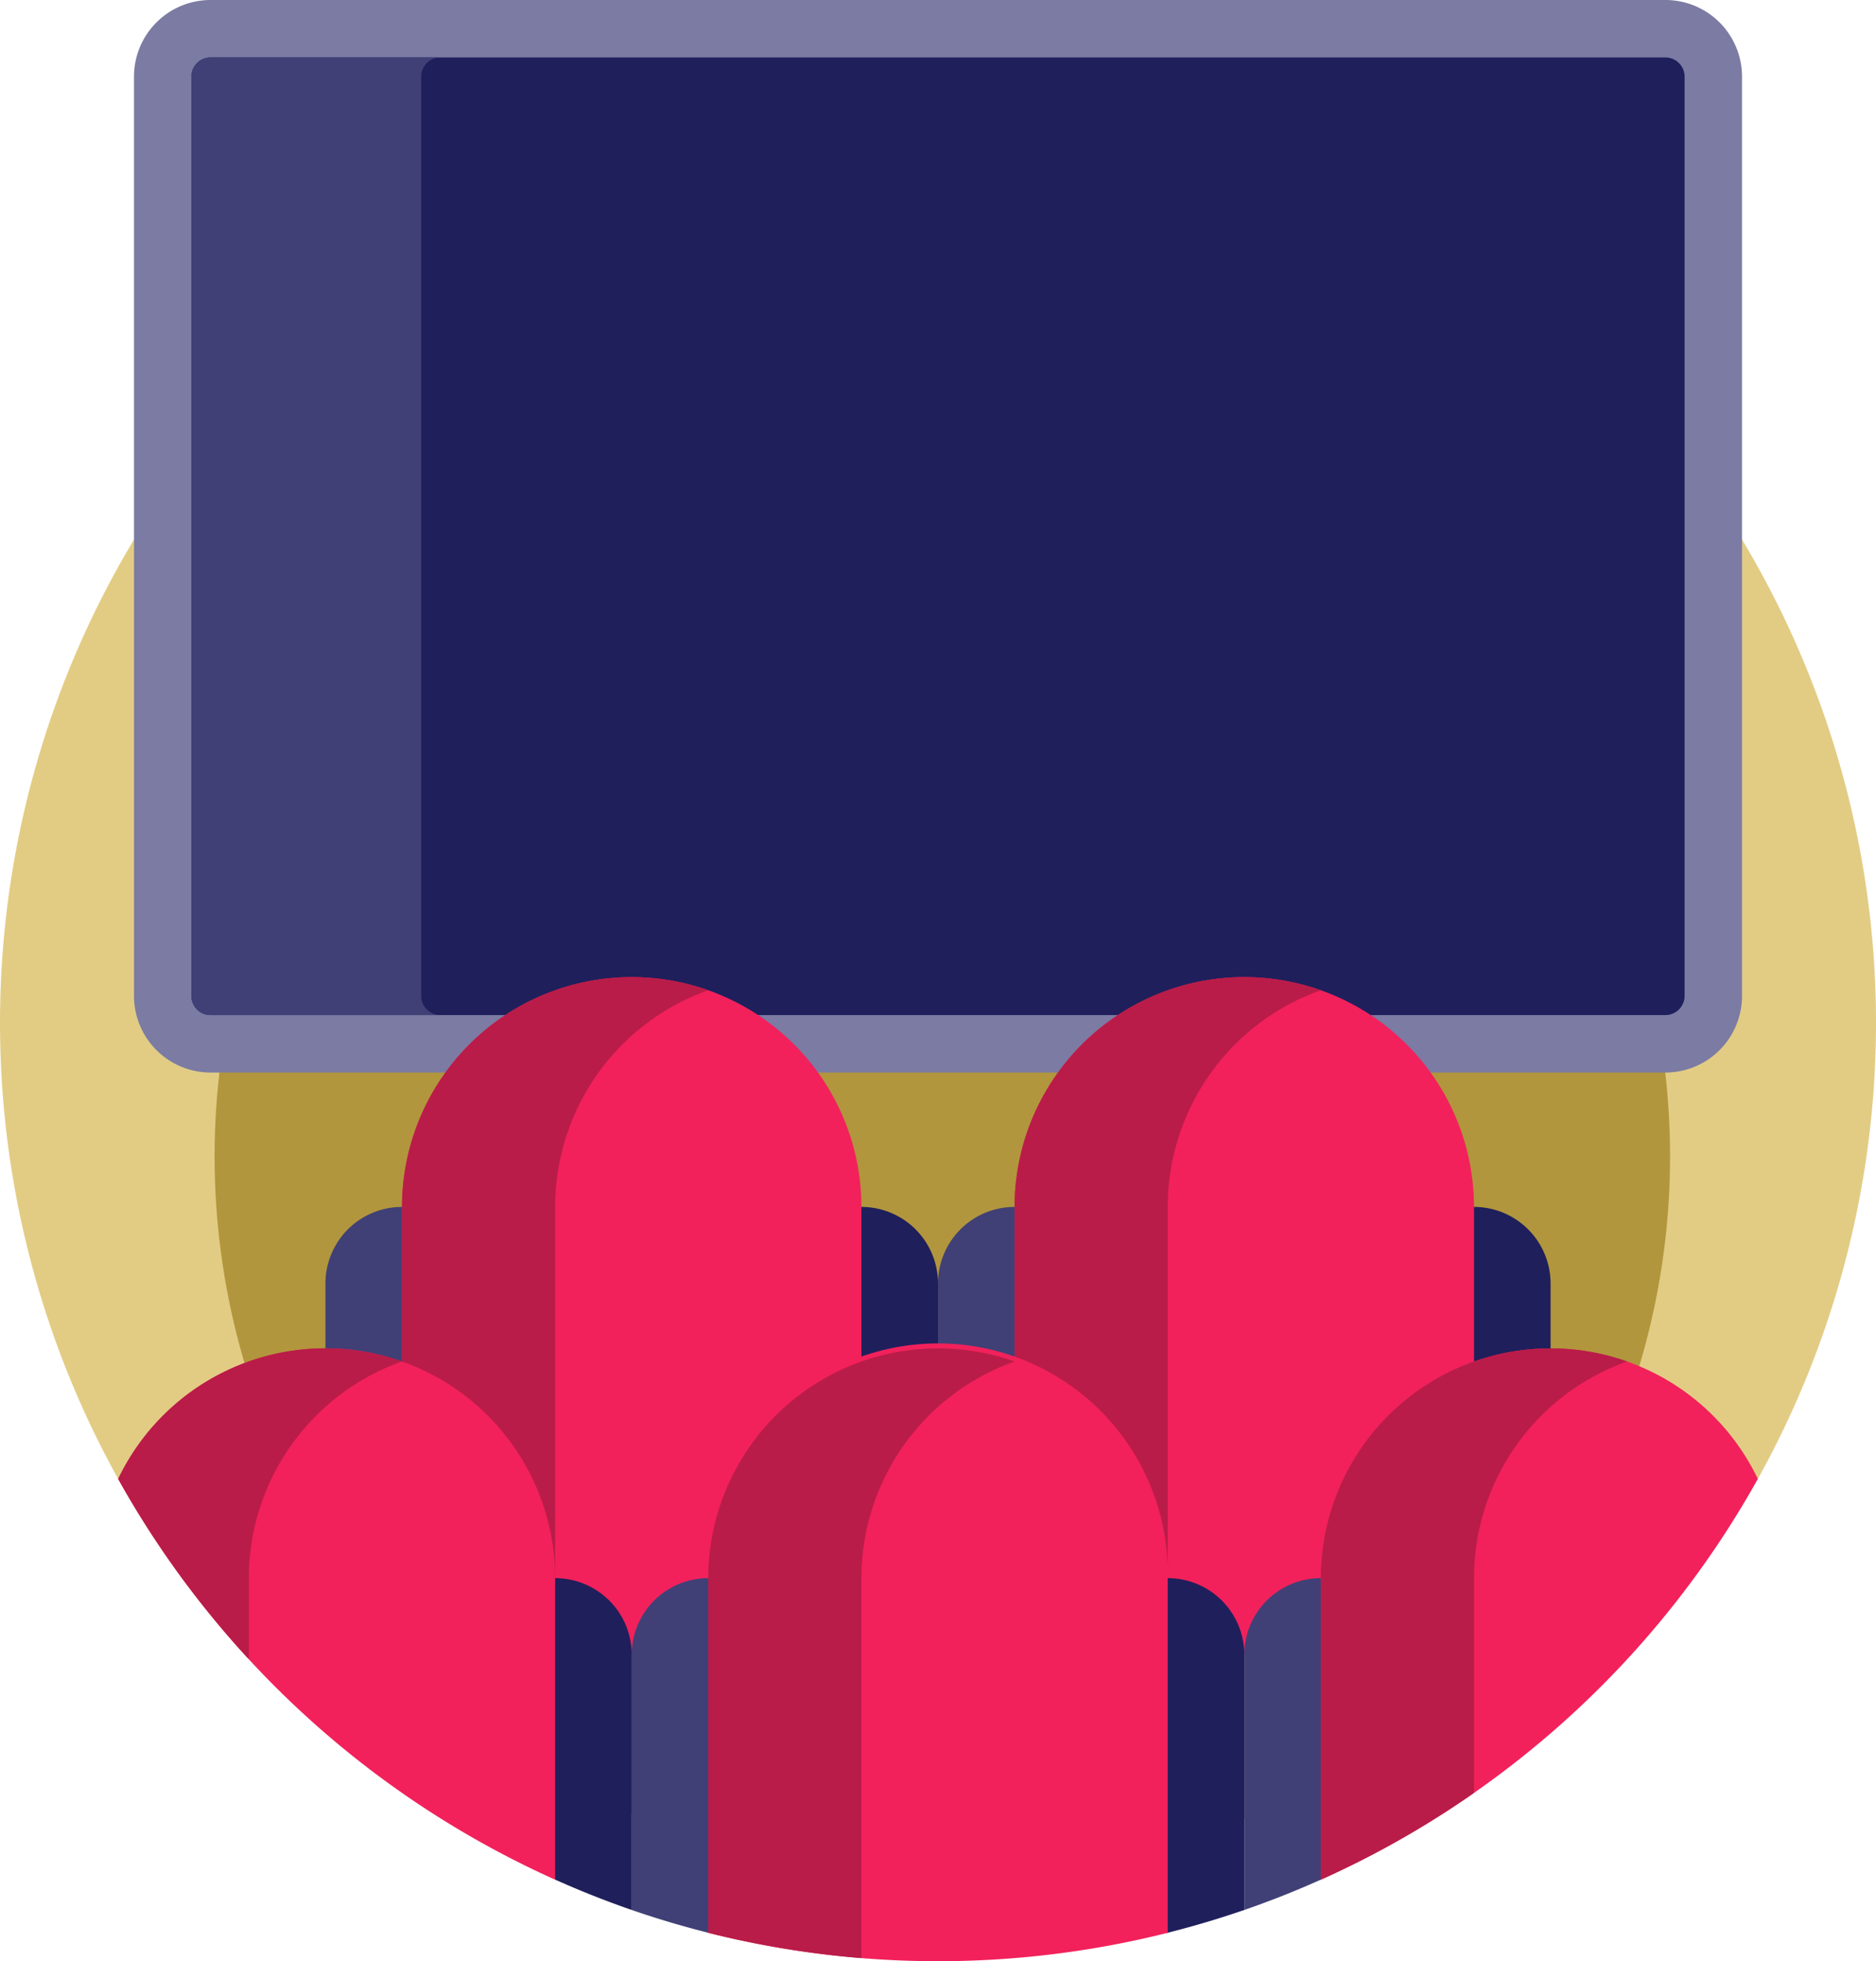
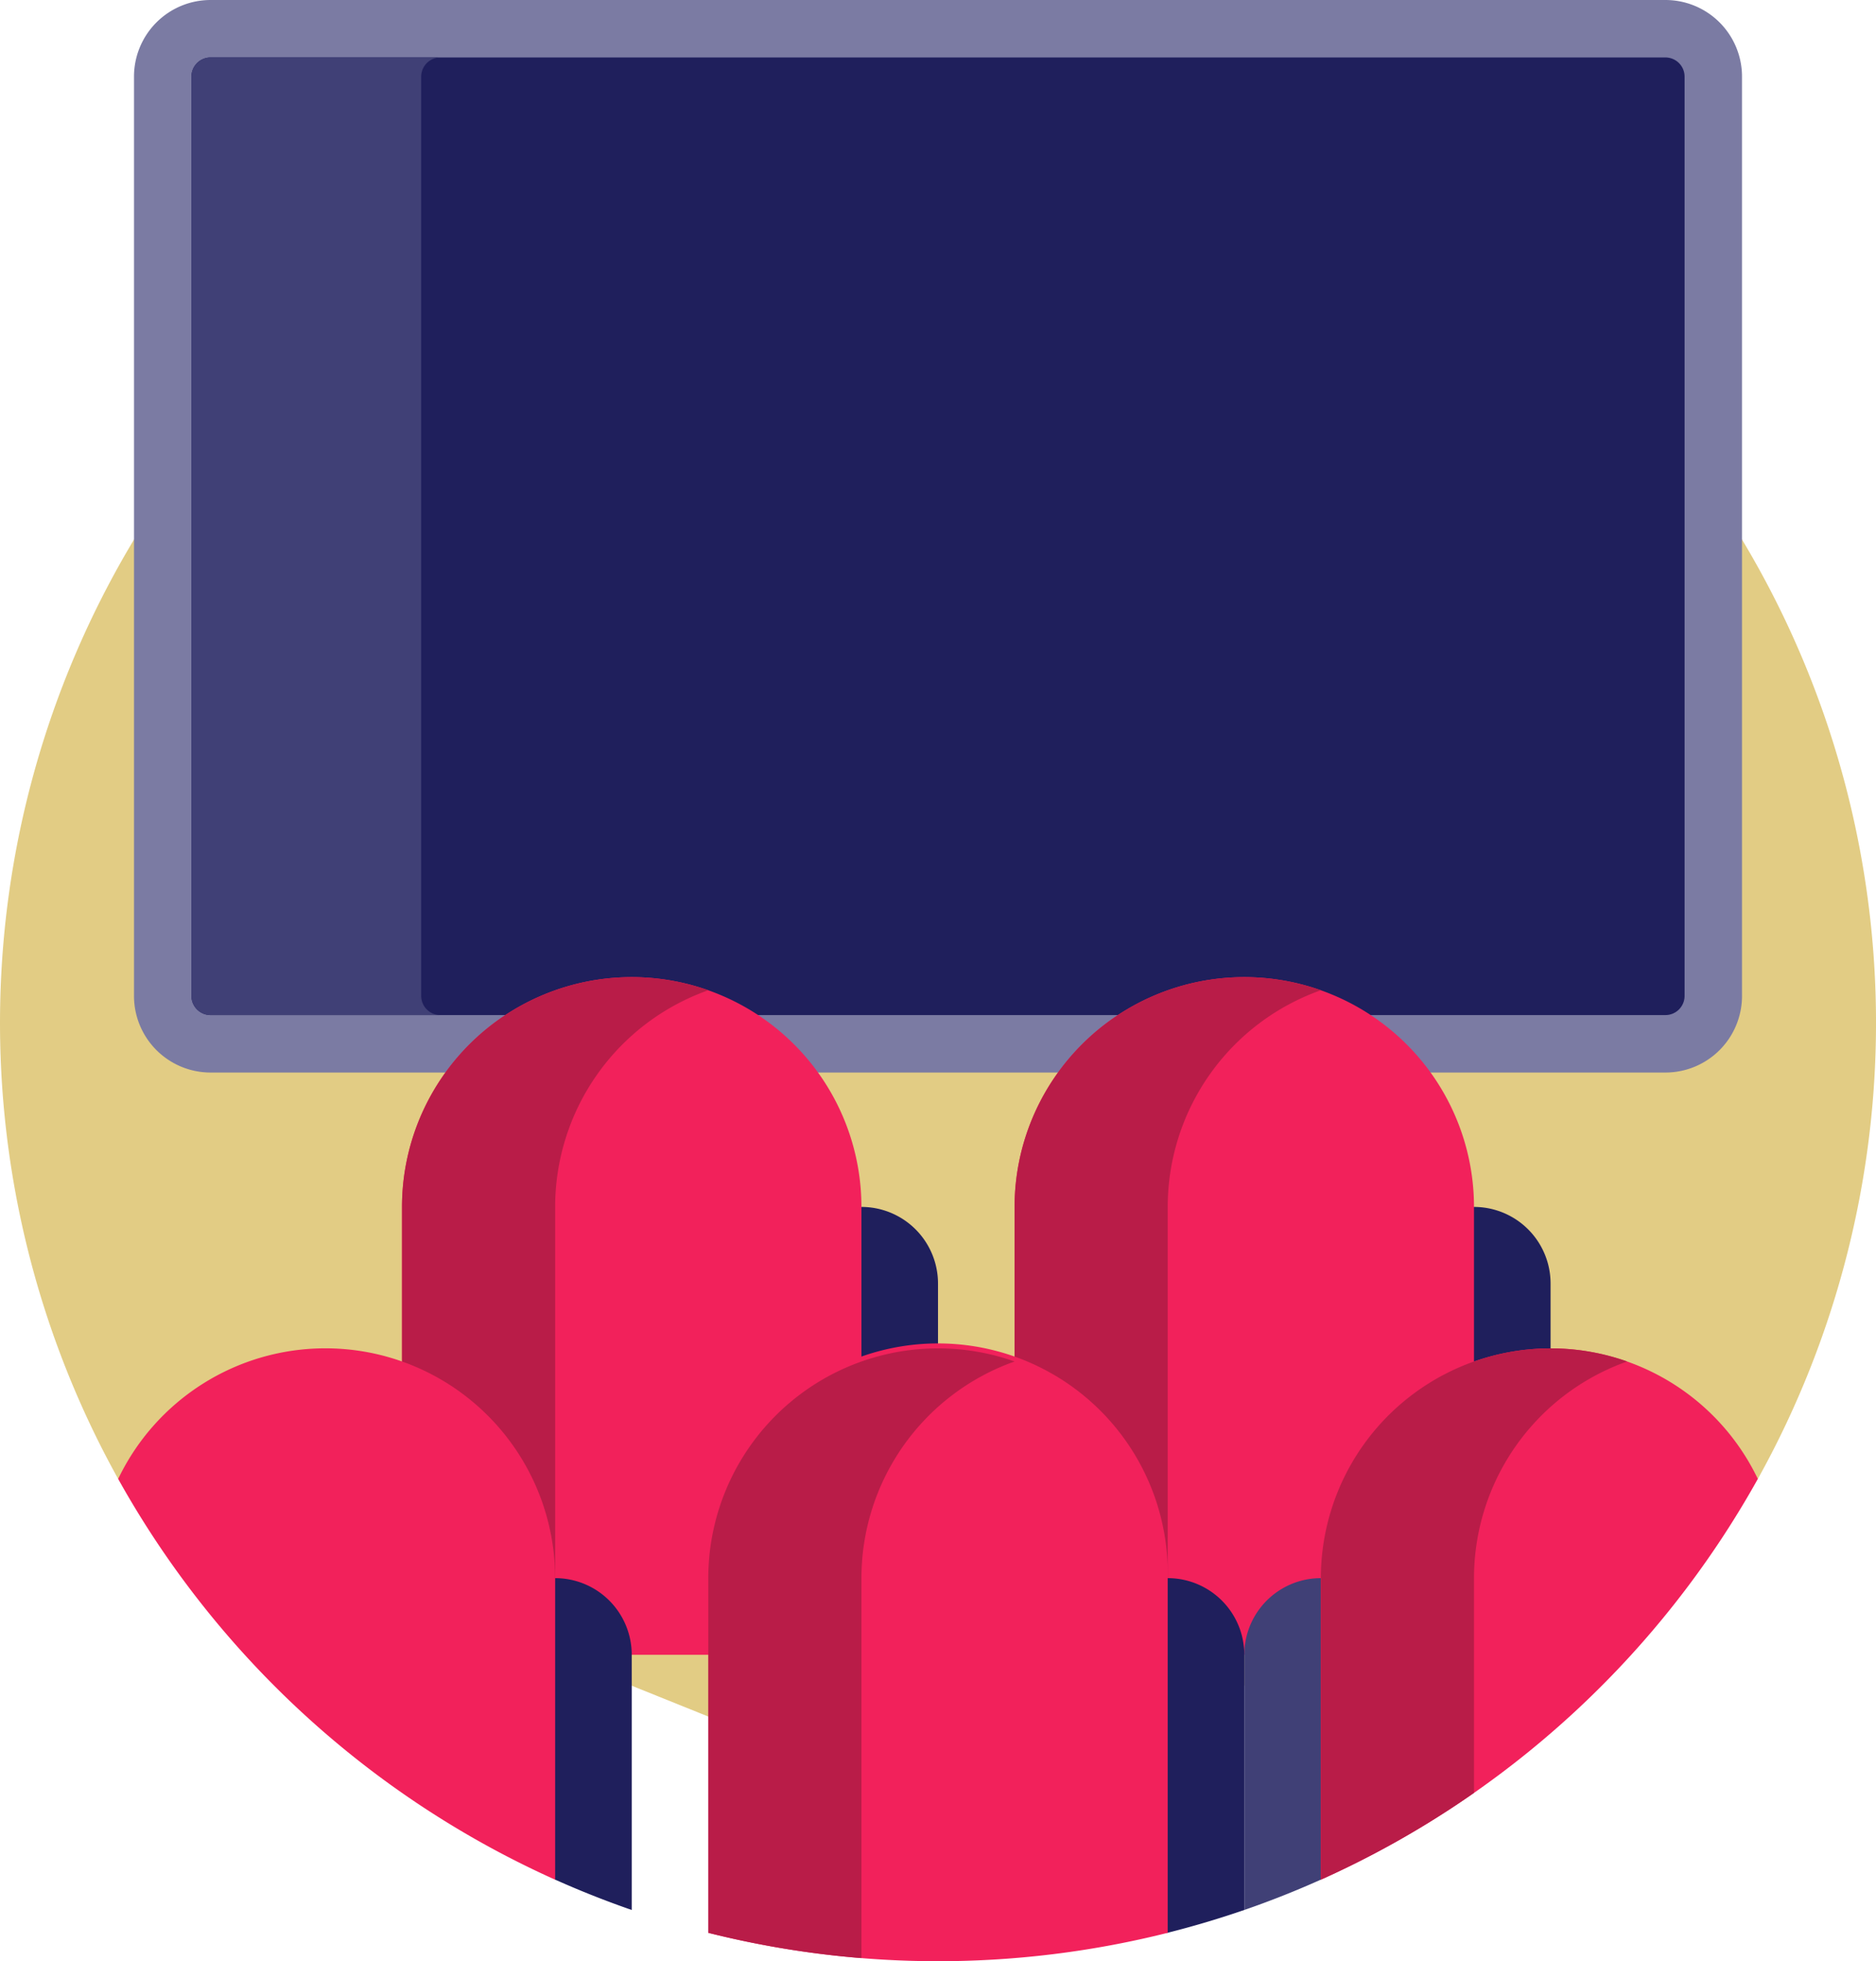
<svg xmlns="http://www.w3.org/2000/svg" width="162.481" height="169.776" viewBox="0 0 162.481 169.776">
  <g id="_008-auditorium" data-name="008-auditorium" transform="translate(0)">
    <g id="Grupo_473" data-name="Grupo 473" transform="translate(0 7.295)">
-       <path id="Trazado_343" data-name="Trazado 343" d="M92.241,171.31l71.006-28.576a81.241,81.241,0,1,0-142.011,0Z" transform="translate(-11 -22)" fill="#e2cc84" />
+       <path id="Trazado_343" data-name="Trazado 343" d="M92.241,171.31l71.006-28.576a81.241,81.241,0,1,0-142.011,0" transform="translate(-11 -22)" fill="#e2cc84" />
    </g>
    <g id="Grupo_474" data-name="Grupo 474" transform="translate(18.586 37.082)">
-       <ellipse id="Elipse_90" data-name="Elipse 90" cx="63.03" cy="63.03" rx="63.03" ry="63.03" transform="translate(0 0)" fill="#b1963d" />
-     </g>
+       </g>
    <g id="Grupo_475" data-name="Grupo 475" transform="translate(11.606)">
      <path id="Trazado_344" data-name="Trazado 344" d="M178.638,92.847H52.632A6.632,6.632,0,0,1,46,86.215V6.632A6.632,6.632,0,0,1,52.632,0H178.638a6.632,6.632,0,0,1,6.632,6.632V86.215A6.632,6.632,0,0,1,178.638,92.847Z" transform="translate(-46)" fill="#7b7ba3" />
    </g>
    <g id="Grupo_476" data-name="Grupo 476" transform="translate(16.58 4.974)">
      <path id="Trazado_345" data-name="Trazado 345" d="M62.658,97.9A1.66,1.66,0,0,1,61,96.241V16.658A1.66,1.66,0,0,1,62.658,15H188.664a1.66,1.66,0,0,1,1.658,1.658V96.241a1.66,1.66,0,0,1-1.658,1.658Z" transform="translate(-61 -15)" fill="#1f1f5c" />
    </g>
    <g id="Grupo_477" data-name="Grupo 477" transform="translate(16.58 4.974)">
      <path id="Trazado_346" data-name="Trazado 346" d="M80.9,96.241V16.658A1.66,1.66,0,0,1,82.554,15h-19.9A1.66,1.66,0,0,0,61,16.658V96.241A1.66,1.66,0,0,0,62.658,97.9h19.9A1.66,1.66,0,0,1,80.9,96.241Z" transform="translate(-61 -15)" fill="#404076" />
    </g>
    <g id="Grupo_478" data-name="Grupo 478" transform="translate(28.186 104.482)">
-       <path id="Trazado_347" data-name="Trazado 347" d="M109.264,321.722v32.135H96V321.722a6.632,6.632,0,1,1,13.264,0Z" transform="translate(-96 -315.09)" fill="#404076" />
-     </g>
+       </g>
    <g id="Grupo_479" data-name="Grupo 479" transform="translate(67.977 104.482)">
      <path id="Trazado_348" data-name="Trazado 348" d="M229.264,321.722v32.135H216V321.722a6.632,6.632,0,1,1,13.264,0Z" transform="translate(-216 -315.09)" fill="#1f1f5c" />
    </g>
    <g id="Grupo_480" data-name="Grupo 480" transform="translate(34.818 84.587)">
      <path id="Trazado_349" data-name="Trazado 349" d="M135.9,255.09a19.9,19.9,0,0,0-19.9,19.9v38.767h39.791V274.986A19.9,19.9,0,0,0,135.9,255.09Z" transform="translate(-116 -255.09)" fill="#f2215b" />
    </g>
    <g id="Grupo_481" data-name="Grupo 481" transform="translate(34.818 84.587)">
      <path id="Trazado_350" data-name="Trazado 350" d="M142.528,256.227A19.9,19.9,0,0,0,116,274.986v38.767h13.264V274.986A19.9,19.9,0,0,1,142.528,256.227Z" transform="translate(-116 -255.09)" fill="#b91c48" />
    </g>
    <g id="Grupo_482" data-name="Grupo 482" transform="translate(81.241 104.482)">
-       <path id="Trazado_351" data-name="Trazado 351" d="M269.264,321.722v32.135H256V321.722a6.632,6.632,0,1,1,13.264,0Z" transform="translate(-256 -315.09)" fill="#404076" />
-     </g>
+       </g>
    <g id="Grupo_483" data-name="Grupo 483" transform="translate(121.032 104.482)">
      <path id="Trazado_352" data-name="Trazado 352" d="M389.264,321.722v32.135H376V321.722a6.632,6.632,0,1,1,13.264,0Z" transform="translate(-376 -315.09)" fill="#1f1f5c" />
    </g>
    <g id="Grupo_484" data-name="Grupo 484" transform="translate(87.873 84.587)">
      <path id="Trazado_353" data-name="Trazado 353" d="M295.9,255.09a19.9,19.9,0,0,0-19.9,19.9v38.767h39.791V274.986A19.9,19.9,0,0,0,295.9,255.09Z" transform="translate(-276 -255.09)" fill="#f2215b" />
    </g>
    <g id="Grupo_485" data-name="Grupo 485" transform="translate(87.873 84.587)">
      <path id="Trazado_354" data-name="Trazado 354" d="M302.528,256.227A19.9,19.9,0,0,0,276,274.986v38.767h13.264V274.986A19.9,19.9,0,0,1,302.528,256.227Z" transform="translate(-276 -255.09)" fill="#b91c48" />
    </g>
    <g id="Grupo_486" data-name="Grupo 486" transform="translate(41.45 136.617)">
      <path id="Trazado_355" data-name="Trazado 355" d="M142.632,412A6.632,6.632,0,0,0,136,418.632v12.839l6.625,6.625q3.247,1.454,6.639,2.63V418.632A6.632,6.632,0,0,0,142.632,412Z" transform="translate(-136 -412)" fill="#1f1f5c" />
    </g>
    <g id="Grupo_487" data-name="Grupo 487" transform="translate(10.235 116.721)">
      <path id="Trazado_356" data-name="Trazado 356" d="M59.817,352a19.9,19.9,0,0,0-17.951,11.307A81.569,81.569,0,0,0,79.712,398V371.9A19.9,19.9,0,0,0,59.817,352Z" transform="translate(-41.866 -352)" fill="#f2215b" />
    </g>
    <g id="Grupo_488" data-name="Grupo 488" transform="translate(54.713 136.617)">
-       <path id="Trazado_357" data-name="Trazado 357" d="M189.264,442.7V418.632a6.632,6.632,0,0,0-13.264,0v22.093q3.26,1.126,6.642,1.976Z" transform="translate(-176 -412)" fill="#404076" />
-     </g>
+       </g>
    <g id="Grupo_489" data-name="Grupo 489" transform="translate(94.505 136.617)">
      <path id="Trazado_358" data-name="Trazado 358" d="M302.622,442.7q3.379-.85,6.642-1.976V418.632a6.632,6.632,0,0,0-13.264,0V442.7Z" transform="translate(-296 -412)" fill="#1f1f5c" />
    </g>
    <g id="Grupo_490" data-name="Grupo 490" transform="translate(61.345 116.721)">
      <path id="Trazado_359" data-name="Trazado 359" d="M235.791,371.9a19.9,19.9,0,1,0-39.791,0v30.7a81.746,81.746,0,0,0,39.791,0Z" transform="translate(-196 -352)" fill="#f2215b" />
    </g>
    <g id="Grupo_491" data-name="Grupo 491" transform="translate(61.345 116.721)">
      <path id="Trazado_360" data-name="Trazado 360" d="M209.264,371.9a19.9,19.9,0,0,1,13.264-18.759A19.9,19.9,0,0,0,196,371.9v30.7a81.186,81.186,0,0,0,13.264,2.189Z" transform="translate(-196 -352)" fill="#b91c48" />
    </g>
    <g id="Grupo_492" data-name="Grupo 492" transform="translate(10.235 116.721)">
-       <path id="Trazado_361" data-name="Trazado 361" d="M66.448,353.137a19.9,19.9,0,0,0-24.582,10.17,81.514,81.514,0,0,0,11.319,15.611V371.9A19.9,19.9,0,0,1,66.448,353.137Z" transform="translate(-41.866 -352)" fill="#b91c48" />
-     </g>
+       </g>
    <g id="Grupo_493" data-name="Grupo 493" transform="translate(107.769 136.617)">
      <path id="Trazado_362" data-name="Trazado 362" d="M349.264,431.471V418.632a6.632,6.632,0,1,0-13.264,0v22.093q3.391-1.171,6.639-2.63Z" transform="translate(-336 -412)" fill="#404076" />
    </g>
    <g id="Grupo_494" data-name="Grupo 494" transform="translate(114.4 116.721)">
      <path id="Trazado_363" data-name="Trazado 363" d="M393.846,363.307A19.9,19.9,0,0,0,356,371.9V398A81.567,81.567,0,0,0,393.846,363.307Z" transform="translate(-356 -352)" fill="#f2215b" />
    </g>
    <g id="Grupo_495" data-name="Grupo 495" transform="translate(114.4 116.721)">
      <path id="Trazado_364" data-name="Trazado 364" d="M369.264,371.9a19.9,19.9,0,0,1,13.265-18.76A19.9,19.9,0,0,0,356,371.9V398a81.09,81.09,0,0,0,13.264-7.514Z" transform="translate(-356 -352)" fill="#b91c48" />
    </g>
  </g>
</svg>